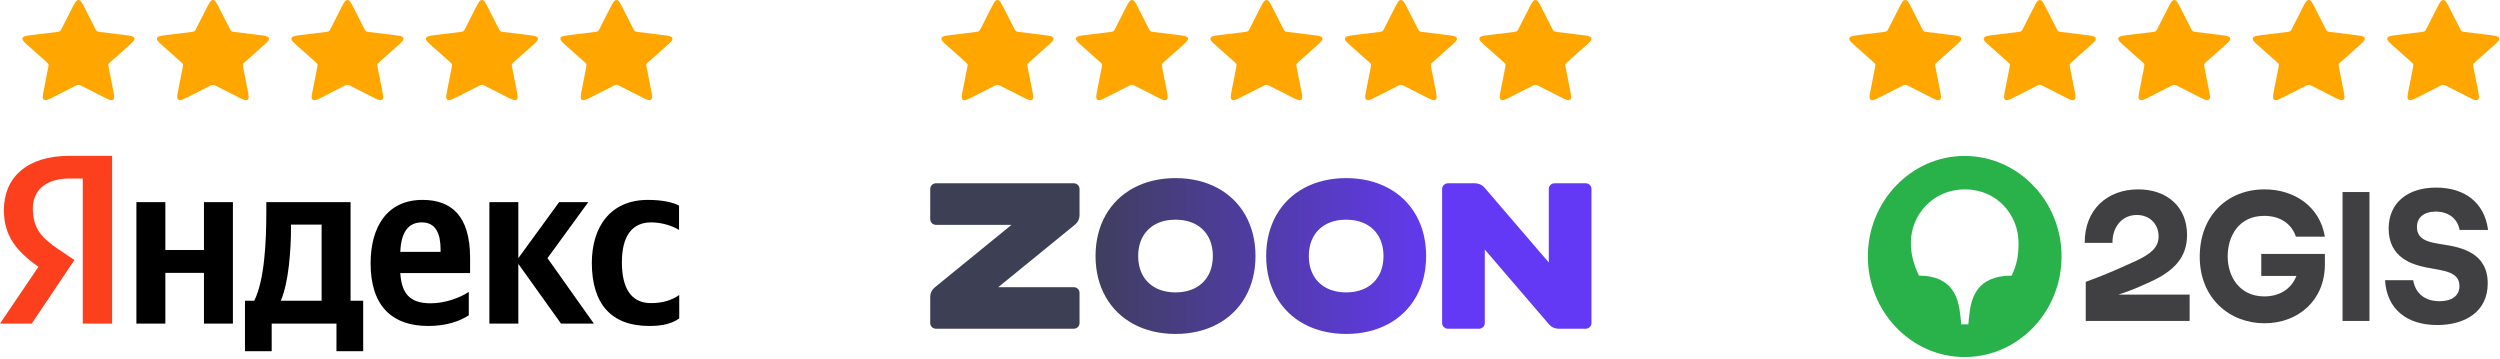
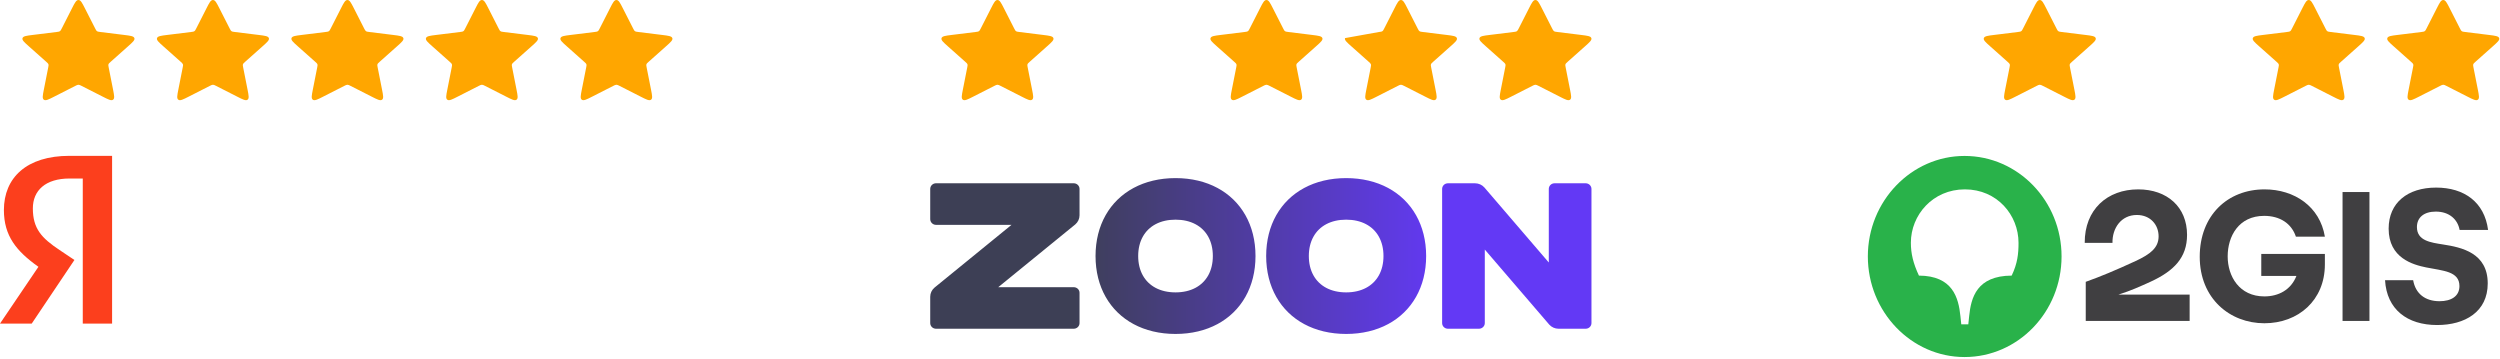
<svg xmlns="http://www.w3.org/2000/svg" width="327" height="47" viewBox="0 0 327 47" fill="none">
  <path d="M9.429 1.064C9.79 0.355 9.971 0 10.262 0C10.553 0 10.733 0.355 11.094 1.064L12.437 3.703C12.542 3.91 12.595 4.014 12.69 4.078C12.784 4.143 12.906 4.158 13.148 4.188L16.239 4.57C17.07 4.672 17.486 4.724 17.576 4.983C17.666 5.243 17.362 5.513 16.754 6.054L14.493 8.067C14.315 8.225 14.226 8.304 14.19 8.409C14.154 8.513 14.176 8.626 14.221 8.852L14.789 11.727C14.941 12.5 15.017 12.886 14.782 13.046C14.547 13.207 14.178 13.019 13.442 12.644L10.701 11.25C10.486 11.14 10.379 11.085 10.262 11.085C10.145 11.085 10.037 11.14 9.822 11.25L7.082 12.644C6.345 13.019 5.977 13.207 5.741 13.046C5.506 12.886 5.582 12.5 5.735 11.727L6.302 8.852C6.347 8.626 6.369 8.513 6.333 8.409C6.297 8.304 6.208 8.225 6.031 8.067L3.769 6.054C3.161 5.513 2.858 5.243 2.947 4.983C3.037 4.724 3.453 4.672 4.284 4.57L7.375 4.188C7.618 4.158 7.739 4.143 7.834 4.078C7.928 4.014 7.981 3.91 8.087 3.703L9.429 1.064Z" fill="#FFA600" />
  <path d="M27.021 1.064C27.382 0.355 27.562 0 27.853 0C28.144 0 28.324 0.355 28.685 1.064L30.028 3.703C30.134 3.91 30.186 4.014 30.281 4.078C30.376 4.143 30.497 4.158 30.74 4.188L33.831 4.57C34.662 4.672 35.077 4.724 35.167 4.983C35.257 5.243 34.953 5.513 34.345 6.054L32.084 8.067C31.907 8.225 31.818 8.304 31.782 8.409C31.745 8.513 31.768 8.626 31.812 8.852L32.38 11.727C32.532 12.5 32.609 12.886 32.373 13.046C32.138 13.207 31.77 13.019 31.033 12.644L28.293 11.25C28.078 11.14 27.97 11.085 27.853 11.085C27.736 11.085 27.628 11.14 27.413 11.25L24.673 12.644C23.936 13.019 23.568 13.207 23.333 13.046C23.097 12.886 23.174 12.5 23.326 11.727L23.894 8.852C23.938 8.626 23.961 8.513 23.925 8.409C23.888 8.304 23.8 8.225 23.622 8.067L21.361 6.054C20.753 5.513 20.449 5.243 20.539 4.983C20.629 4.724 21.044 4.672 21.875 4.57L24.966 4.188C25.209 4.158 25.33 4.143 25.425 4.078C25.52 4.014 25.573 3.91 25.678 3.703L27.021 1.064Z" fill="#FFA600" />
  <path d="M44.612 1.064C44.973 0.355 45.154 0 45.444 0C45.735 0 45.916 0.355 46.277 1.064L47.619 3.703C47.725 3.91 47.778 4.014 47.872 4.078C47.967 4.143 48.088 4.158 48.331 4.188L51.422 4.57C52.253 4.672 52.669 4.724 52.758 4.983C52.848 5.243 52.544 5.513 51.937 6.054L49.675 8.067C49.498 8.225 49.409 8.304 49.373 8.409C49.337 8.513 49.359 8.626 49.404 8.852L49.971 11.727C50.124 12.5 50.2 12.886 49.965 13.046C49.729 13.207 49.361 13.019 48.624 12.644L45.884 11.25C45.669 11.14 45.561 11.085 45.444 11.085C45.327 11.085 45.22 11.14 45.004 11.25L42.264 12.644C41.528 13.019 41.159 13.207 40.924 13.046C40.689 12.886 40.765 12.5 40.917 11.727L41.485 8.852C41.53 8.626 41.552 8.513 41.516 8.409C41.48 8.304 41.391 8.225 41.213 8.067L38.952 6.054C38.344 5.513 38.04 5.243 38.13 4.983C38.22 4.724 38.636 4.672 39.467 4.57L42.557 4.188C42.8 4.158 42.922 4.143 43.016 4.078C43.111 4.014 43.164 3.91 43.269 3.703L44.612 1.064Z" fill="#FFA600" />
  <path d="M62.203 1.064C62.564 0.355 62.745 0 63.036 0C63.327 0 63.507 0.355 63.868 1.064L65.211 3.703C65.316 3.91 65.369 4.014 65.464 4.078C65.558 4.143 65.68 4.158 65.922 4.188L69.013 4.57C69.844 4.672 70.26 4.724 70.35 4.983C70.44 5.243 70.136 5.513 69.528 6.054L67.267 8.067C67.089 8.225 67 8.304 66.964 8.409C66.928 8.513 66.95 8.626 66.995 8.852L67.562 11.727C67.715 12.5 67.791 12.886 67.556 13.046C67.321 13.207 66.952 13.019 66.216 12.644L63.476 11.25C63.26 11.14 63.153 11.085 63.036 11.085C62.919 11.085 62.811 11.14 62.596 11.25L59.856 12.644C59.119 13.019 58.751 13.207 58.515 13.046C58.28 12.886 58.356 12.5 58.509 11.727L59.077 8.852C59.121 8.626 59.143 8.513 59.107 8.409C59.071 8.304 58.982 8.225 58.805 8.067L56.543 6.054C55.935 5.513 55.632 5.243 55.721 4.983C55.811 4.724 56.227 4.672 57.058 4.57L60.149 4.188C60.392 4.158 60.513 4.143 60.608 4.078C60.702 4.014 60.755 3.91 60.861 3.703L62.203 1.064Z" fill="#FFA600" />
  <path d="M79.795 1.064C80.156 0.355 80.336 0 80.627 0C80.918 0 81.099 0.355 81.459 1.064L82.802 3.703C82.908 3.91 82.96 4.014 83.055 4.078C83.15 4.143 83.271 4.158 83.514 4.188L86.605 4.57C87.436 4.672 87.851 4.724 87.941 4.983C88.031 5.243 87.727 5.513 87.119 6.054L84.858 8.067C84.681 8.225 84.592 8.304 84.556 8.409C84.519 8.513 84.542 8.626 84.586 8.852L85.154 11.727C85.306 12.5 85.383 12.886 85.147 13.046C84.912 13.207 84.544 13.019 83.807 12.644L81.067 11.25C80.852 11.14 80.744 11.085 80.627 11.085C80.51 11.085 80.402 11.14 80.187 11.25L77.447 12.644C76.71 13.019 76.342 13.207 76.107 13.046C75.871 12.886 75.948 12.5 76.1 11.727L76.668 8.852C76.713 8.626 76.735 8.513 76.699 8.409C76.662 8.304 76.574 8.225 76.396 8.067L74.135 6.054C73.527 5.513 73.223 5.243 73.313 4.983C73.403 4.724 73.818 4.672 74.649 4.57L77.74 4.188C77.983 4.158 78.104 4.143 78.199 4.078C78.294 4.014 78.347 3.91 78.452 3.703L79.795 1.064Z" fill="#FFA600" />
  <path d="M129.637 1.064C129.998 0.355 130.178 0 130.469 0C130.76 0 130.941 0.355 131.301 1.064L132.644 3.703C132.75 3.91 132.802 4.014 132.897 4.078C132.992 4.143 133.113 4.158 133.356 4.188L136.447 4.57C137.278 4.672 137.693 4.724 137.783 4.983C137.873 5.243 137.569 5.513 136.961 6.054L134.7 8.067C134.523 8.225 134.434 8.304 134.398 8.409C134.361 8.513 134.384 8.626 134.428 8.852L134.996 11.727C135.149 12.5 135.225 12.886 134.99 13.046C134.754 13.207 134.386 13.019 133.649 12.644L130.909 11.25C130.694 11.14 130.586 11.085 130.469 11.085C130.352 11.085 130.244 11.14 130.029 11.25L127.289 12.644C126.552 13.019 126.184 13.207 125.949 13.046C125.713 12.886 125.79 12.5 125.942 11.727L126.51 8.852C126.555 8.626 126.577 8.513 126.541 8.409C126.504 8.304 126.416 8.225 126.238 8.067L123.977 6.054C123.369 5.513 123.065 5.243 123.155 4.983C123.245 4.724 123.66 4.672 124.491 4.57L127.582 4.188C127.825 4.158 127.946 4.143 128.041 4.078C128.136 4.014 128.189 3.91 128.294 3.703L129.637 1.064Z" fill="#FFA600" />
-   <path d="M147.228 1.064C147.589 0.355 147.77 0 148.061 0C148.351 0 148.532 0.355 148.893 1.064L150.236 3.703C150.341 3.91 150.394 4.014 150.488 4.078C150.583 4.143 150.705 4.158 150.947 4.188L154.038 4.57C154.869 4.672 155.285 4.724 155.375 4.983C155.465 5.243 155.161 5.513 154.553 6.054L152.292 8.067C152.114 8.225 152.025 8.304 151.989 8.409C151.953 8.513 151.975 8.626 152.02 8.852L152.587 11.727C152.74 12.5 152.816 12.886 152.581 13.046C152.346 13.207 151.977 13.019 151.241 12.644L148.5 11.25C148.285 11.14 148.178 11.085 148.061 11.085C147.943 11.085 147.836 11.14 147.621 11.25L144.88 12.644C144.144 13.019 143.775 13.207 143.54 13.046C143.305 12.886 143.381 12.5 143.534 11.727L144.101 8.852C144.146 8.626 144.168 8.513 144.132 8.409C144.096 8.304 144.007 8.225 143.829 8.067L141.568 6.054C140.96 5.513 140.656 5.243 140.746 4.983C140.836 4.724 141.252 4.672 142.083 4.57L145.174 4.188C145.417 4.158 145.538 4.143 145.633 4.078C145.727 4.014 145.78 3.91 145.886 3.703L147.228 1.064Z" fill="#FFA600" />
  <path d="M164.82 1.064C165.18 0.355 165.361 0 165.652 0C165.943 0 166.123 0.355 166.484 1.064L167.827 3.703C167.932 3.91 167.985 4.014 168.08 4.078C168.175 4.143 168.296 4.158 168.539 4.188L171.63 4.57C172.461 4.672 172.876 4.724 172.966 4.983C173.056 5.243 172.752 5.513 172.144 6.054L169.883 8.067C169.705 8.225 169.617 8.304 169.58 8.409C169.544 8.513 169.566 8.626 169.611 8.852L170.179 11.727C170.331 12.5 170.408 12.886 170.172 13.046C169.937 13.207 169.569 13.019 168.832 12.644L166.092 11.25C165.877 11.14 165.769 11.085 165.652 11.085C165.535 11.085 165.427 11.14 165.212 11.25L162.472 12.644C161.735 13.019 161.367 13.207 161.131 13.046C160.896 12.886 160.972 12.5 161.125 11.727L161.693 8.852C161.737 8.626 161.76 8.513 161.723 8.409C161.687 8.304 161.598 8.225 161.421 8.067L159.16 6.054C158.552 5.513 158.248 5.243 158.338 4.983C158.428 4.724 158.843 4.672 159.674 4.57L162.765 4.188C163.008 4.158 163.129 4.143 163.224 4.078C163.319 4.014 163.371 3.91 163.477 3.703L164.82 1.064Z" fill="#FFA600" />
-   <path d="M182.411 1.064C182.772 0.355 182.952 0 183.243 0C183.534 0 183.714 0.355 184.075 1.064L185.418 3.703C185.524 3.91 185.576 4.014 185.671 4.078C185.766 4.143 185.887 4.158 186.13 4.188L189.221 4.57C190.052 4.672 190.467 4.724 190.557 4.983C190.647 5.243 190.343 5.513 189.735 6.054L187.474 8.067C187.297 8.225 187.208 8.304 187.172 8.409C187.135 8.513 187.158 8.626 187.202 8.852L187.77 11.727C187.923 12.5 187.999 12.886 187.763 13.046C187.528 13.207 187.16 13.019 186.423 12.644L183.683 11.25C183.468 11.14 183.36 11.085 183.243 11.085C183.126 11.085 183.018 11.14 182.803 11.25L180.063 12.644C179.326 13.019 178.958 13.207 178.723 13.046C178.487 12.886 178.564 12.5 178.716 11.727L179.284 8.852C179.328 8.626 179.351 8.513 179.315 8.409C179.278 8.304 179.19 8.225 179.012 8.067L176.751 6.054C176.143 5.513 175.839 5.243 175.929 4.983C176.019 4.724 176.434 4.672 177.265 4.57L180.356 4.188C180.599 4.158 180.72 4.143 180.815 4.078C180.91 4.014 180.963 3.91 181.068 3.703L182.411 1.064Z" fill="#FFA600" />
+   <path d="M182.411 1.064C182.772 0.355 182.952 0 183.243 0C183.534 0 183.714 0.355 184.075 1.064L185.418 3.703C185.524 3.91 185.576 4.014 185.671 4.078C185.766 4.143 185.887 4.158 186.13 4.188L189.221 4.57C190.052 4.672 190.467 4.724 190.557 4.983C190.647 5.243 190.343 5.513 189.735 6.054L187.474 8.067C187.297 8.225 187.208 8.304 187.172 8.409C187.135 8.513 187.158 8.626 187.202 8.852L187.77 11.727C187.923 12.5 187.999 12.886 187.763 13.046C187.528 13.207 187.16 13.019 186.423 12.644L183.683 11.25C183.468 11.14 183.36 11.085 183.243 11.085C183.126 11.085 183.018 11.14 182.803 11.25L180.063 12.644C179.326 13.019 178.958 13.207 178.723 13.046C178.487 12.886 178.564 12.5 178.716 11.727L179.284 8.852C179.328 8.626 179.351 8.513 179.315 8.409C179.278 8.304 179.19 8.225 179.012 8.067L176.751 6.054C176.143 5.513 175.839 5.243 175.929 4.983L180.356 4.188C180.599 4.158 180.72 4.143 180.815 4.078C180.91 4.014 180.963 3.91 181.068 3.703L182.411 1.064Z" fill="#FFA600" />
  <path d="M200.002 1.064C200.363 0.355 200.544 0 200.834 0C201.125 0 201.306 0.355 201.667 1.064L203.01 3.703C203.115 3.91 203.168 4.014 203.262 4.078C203.357 4.143 203.479 4.158 203.721 4.188L206.812 4.57C207.643 4.672 208.059 4.724 208.149 4.983C208.239 5.243 207.935 5.513 207.327 6.054L205.066 8.067C204.888 8.225 204.799 8.304 204.763 8.409C204.727 8.513 204.749 8.626 204.794 8.852L205.361 11.727C205.514 12.5 205.59 12.886 205.355 13.046C205.12 13.207 204.751 13.019 204.015 12.644L201.274 11.25C201.059 11.14 200.952 11.085 200.834 11.085C200.717 11.085 200.61 11.14 200.395 11.25L197.654 12.644C196.918 13.019 196.549 13.207 196.314 13.046C196.079 12.886 196.155 12.5 196.308 11.727L196.875 8.852C196.92 8.626 196.942 8.513 196.906 8.409C196.87 8.304 196.781 8.225 196.603 8.067L194.342 6.054C193.734 5.513 193.43 5.243 193.52 4.983C193.61 4.724 194.026 4.672 194.857 4.57L197.948 4.188C198.19 4.158 198.312 4.143 198.407 4.078C198.501 4.014 198.554 3.91 198.659 3.703L200.002 1.064Z" fill="#FFA600" />
-   <path d="M248.378 1.064C248.739 0.355 248.92 0 249.211 0C249.501 0 249.682 0.355 250.043 1.064L251.386 3.703C251.491 3.91 251.544 4.014 251.639 4.078C251.733 4.143 251.855 4.158 252.097 4.188L255.188 4.57C256.019 4.672 256.435 4.724 256.525 4.983C256.615 5.243 256.311 5.513 255.703 6.054L253.442 8.067C253.264 8.225 253.175 8.304 253.139 8.409C253.103 8.513 253.125 8.626 253.17 8.852L253.737 11.727C253.89 12.5 253.966 12.886 253.731 13.046C253.496 13.207 253.127 13.019 252.391 12.644L249.651 11.25C249.435 11.14 249.328 11.085 249.211 11.085C249.094 11.085 248.986 11.14 248.771 11.25L246.03 12.644C245.294 13.019 244.925 13.207 244.69 13.046C244.455 12.886 244.531 12.5 244.684 11.727L245.251 8.852C245.296 8.626 245.318 8.513 245.282 8.409C245.246 8.304 245.157 8.225 244.98 8.067L242.718 6.054C242.11 5.513 241.806 5.243 241.896 4.983C241.986 4.724 242.402 4.672 243.233 4.57L246.324 4.188C246.567 4.158 246.688 4.143 246.783 4.078C246.877 4.014 246.93 3.91 247.036 3.703L248.378 1.064Z" fill="#FFA600" />
  <path d="M265.97 1.064C266.331 0.355 266.511 0 266.802 0C267.093 0 267.273 0.355 267.634 1.064L268.977 3.703C269.082 3.91 269.135 4.014 269.23 4.078C269.325 4.143 269.446 4.158 269.689 4.188L272.78 4.57C273.611 4.672 274.026 4.724 274.116 4.983C274.206 5.243 273.902 5.513 273.294 6.054L271.033 8.067C270.855 8.225 270.767 8.304 270.73 8.409C270.694 8.513 270.716 8.626 270.761 8.852L271.329 11.727C271.481 12.5 271.558 12.886 271.322 13.046C271.087 13.207 270.719 13.019 269.982 12.644L267.242 11.25C267.027 11.14 266.919 11.085 266.802 11.085C266.685 11.085 266.577 11.14 266.362 11.25L263.622 12.644C262.885 13.019 262.517 13.207 262.281 13.046C262.046 12.886 262.122 12.5 262.275 11.727L262.843 8.852C262.887 8.626 262.91 8.513 262.873 8.409C262.837 8.304 262.748 8.225 262.571 8.067L260.31 6.054C259.702 5.513 259.398 5.243 259.488 4.983C259.578 4.724 259.993 4.672 260.824 4.57L263.915 4.188C264.158 4.158 264.279 4.143 264.374 4.078C264.469 4.014 264.521 3.91 264.627 3.703L265.97 1.064Z" fill="#FFA600" />
-   <path d="M283.561 1.064C283.922 0.355 284.102 0 284.393 0C284.684 0 284.865 0.355 285.226 1.064L286.568 3.703C286.674 3.91 286.727 4.014 286.821 4.078C286.916 4.143 287.037 4.158 287.28 4.188L290.371 4.57C291.202 4.672 291.618 4.724 291.708 4.983C291.797 5.243 291.493 5.513 290.886 6.054L288.624 8.067C288.447 8.225 288.358 8.304 288.322 8.409C288.286 8.513 288.308 8.626 288.353 8.852L288.92 11.727C289.073 12.5 289.149 12.886 288.914 13.046C288.678 13.207 288.31 13.019 287.573 12.644L284.833 11.25C284.618 11.14 284.51 11.085 284.393 11.085C284.276 11.085 284.169 11.14 283.953 11.25L281.213 12.644C280.477 13.019 280.108 13.207 279.873 13.046C279.638 12.886 279.714 12.5 279.866 11.727L280.434 8.852C280.479 8.626 280.501 8.513 280.465 8.409C280.429 8.304 280.34 8.225 280.162 8.067L277.901 6.054C277.293 5.513 276.989 5.243 277.079 4.983C277.169 4.724 277.585 4.672 278.415 4.57L281.506 4.188C281.749 4.158 281.871 4.143 281.965 4.078C282.06 4.014 282.113 3.91 282.218 3.703L283.561 1.064Z" fill="#FFA600" />
  <path d="M301.152 1.064C301.513 0.355 301.694 0 301.985 0C302.276 0 302.456 0.355 302.817 1.064L304.16 3.703C304.265 3.91 304.318 4.014 304.413 4.078C304.507 4.143 304.629 4.158 304.871 4.188L307.962 4.57C308.793 4.672 309.209 4.724 309.299 4.983C309.389 5.243 309.085 5.513 308.477 6.054L306.216 8.067C306.038 8.225 305.949 8.304 305.913 8.409C305.877 8.513 305.899 8.626 305.944 8.852L306.511 11.727C306.664 12.5 306.74 12.886 306.505 13.046C306.27 13.207 305.901 13.019 305.165 12.644L302.425 11.25C302.209 11.14 302.102 11.085 301.985 11.085C301.868 11.085 301.76 11.14 301.545 11.25L298.805 12.644C298.068 13.019 297.7 13.207 297.464 13.046C297.229 12.886 297.305 12.5 297.458 11.727L298.025 8.852C298.07 8.626 298.092 8.513 298.056 8.409C298.02 8.304 297.931 8.225 297.754 8.067L295.492 6.054C294.884 5.513 294.581 5.243 294.67 4.983C294.76 4.724 295.176 4.672 296.007 4.57L299.098 4.188C299.341 4.158 299.462 4.143 299.557 4.078C299.651 4.014 299.704 3.91 299.81 3.703L301.152 1.064Z" fill="#FFA600" />
  <path d="M318.744 1.064C319.105 0.355 319.285 0 319.576 0C319.867 0 320.047 0.355 320.408 1.064L321.751 3.703C321.857 3.91 321.909 4.014 322.004 4.078C322.099 4.143 322.22 4.158 322.463 4.188L325.554 4.57C326.385 4.672 326.8 4.724 326.89 4.983C326.98 5.243 326.676 5.513 326.068 6.054L323.807 8.067C323.63 8.225 323.541 8.304 323.505 8.409C323.468 8.513 323.491 8.626 323.535 8.852L324.103 11.727C324.256 12.5 324.332 12.886 324.096 13.046C323.861 13.207 323.493 13.019 322.756 12.644L320.016 11.25C319.801 11.14 319.693 11.085 319.576 11.085C319.459 11.085 319.351 11.14 319.136 11.25L316.396 12.644C315.659 13.019 315.291 13.207 315.056 13.046C314.82 12.886 314.897 12.5 315.049 11.727L315.617 8.852C315.661 8.626 315.684 8.513 315.648 8.409C315.611 8.304 315.523 8.225 315.345 8.067L313.084 6.054C312.476 5.513 312.172 5.243 312.262 4.983C312.352 4.724 312.767 4.672 313.598 4.57L316.689 4.188C316.932 4.158 317.053 4.143 317.148 4.078C317.243 4.014 317.296 3.91 317.401 3.703L318.744 1.064Z" fill="#FFA600" />
  <path d="M321.718 30.072H325.44C324.969 26.444 322.323 24.537 318.646 24.537C314.923 24.537 312.434 26.514 312.434 29.909C312.434 33.77 315.641 34.63 317.345 34.979C319.542 35.421 321.695 35.468 321.695 37.421C321.695 38.747 320.619 39.398 319.094 39.398C317.21 39.398 315.955 38.421 315.641 36.654H311.964C312.188 40.468 314.856 42.514 318.78 42.514C322.412 42.514 325.395 40.794 325.395 37.072C325.395 33.072 321.964 32.351 319.565 31.979C317.928 31.723 316.134 31.491 316.134 29.7C316.134 28.444 317.054 27.677 318.601 27.677C320.395 27.677 321.47 28.723 321.718 30.072Z" fill="#403F41" />
  <path d="M309.925 25.118H306.405V41.979H309.925V25.118Z" fill="#403F41" />
  <path d="M295.775 36.096H300.372C299.654 37.91 298.04 38.77 296.179 38.77C292.905 38.77 291.38 36.142 291.38 33.537C291.38 30.909 292.815 28.235 296.156 28.235C298.197 28.235 299.721 29.212 300.304 30.956H304.094C303.443 27.026 300.125 24.77 296.201 24.77C291.358 24.77 287.725 28.188 287.725 33.584C287.725 39.049 291.671 42.282 296.179 42.282C300.619 42.282 304.094 39.282 304.094 34.584V33.212H295.775V36.096Z" fill="#403F41" />
  <path d="M279.677 24.77C275.641 24.77 272.658 27.398 272.681 31.77H276.313C276.268 29.863 277.434 28.119 279.497 28.119C281.291 28.119 282.345 29.421 282.345 30.909C282.345 32.398 281.291 33.235 279.34 34.142C276.672 35.375 274.766 36.165 272.815 36.863V41.98H286.404V38.538H277.075C277.075 38.538 277.106 38.528 277.121 38.523C278.708 38.024 279.9 37.482 281.314 36.84C284.341 35.444 286.067 33.7 286.067 30.723C286.067 27.072 283.466 24.77 279.677 24.77Z" fill="#403F41" />
  <path d="M263.127 36.049C258.552 36.072 257.812 38.933 257.566 41.352L257.454 42.421H256.534L256.422 41.352C256.176 38.933 255.413 36.072 250.996 36.049C250.256 34.467 249.942 33.188 249.942 31.746C249.942 28.142 252.79 24.769 257.005 24.769C261.221 24.769 264.024 28.118 264.024 31.77C264.024 33.188 263.889 34.467 263.127 36.049ZM256.96 20.397C250.009 20.397 244.314 26.304 244.314 33.537C244.314 40.793 250.009 46.701 256.96 46.701C263.979 46.701 269.652 40.793 269.652 33.537C269.652 26.304 263.979 20.397 256.96 20.397Z" fill="#29B24A" />
  <path d="M122.433 23.971H140.444C140.863 23.971 141.203 24.302 141.203 24.711V28.161C141.203 28.62 140.998 29.056 140.642 29.357L130.57 37.565H140.444C140.863 37.565 141.203 37.89 141.203 38.298V42.26C141.203 42.668 140.863 42.999 140.444 42.999H122.433C122.013 42.999 121.673 42.668 121.673 42.26V38.815C121.673 38.355 121.878 37.92 122.235 37.619L132.306 29.411H122.433C122.013 29.411 121.673 29.072 121.673 28.664V24.711C121.673 24.302 122.013 23.971 122.433 23.971ZM153.758 23.296C155.84 23.296 157.697 23.752 159.247 24.586C160.797 25.419 162.04 26.631 162.896 28.141C163.752 29.651 164.22 31.459 164.22 33.488C164.22 35.517 163.752 37.325 162.896 38.835C162.04 40.345 160.797 41.556 159.247 42.39C157.697 43.224 155.84 43.68 153.758 43.68C151.675 43.68 149.819 43.224 148.269 42.39C146.719 41.556 145.475 40.345 144.62 38.835C143.764 37.325 143.296 35.517 143.296 33.488C143.296 31.459 143.764 29.651 144.62 28.141C145.475 26.631 146.719 25.419 148.269 24.586C149.819 23.752 151.675 23.296 153.758 23.296ZM153.758 28.732C152.762 28.732 151.887 28.937 151.164 29.318C150.44 29.699 149.868 30.256 149.477 30.961C149.086 31.666 148.875 32.517 148.875 33.488C148.875 34.458 149.086 35.31 149.477 36.015C149.868 36.719 150.44 37.277 151.164 37.658C151.887 38.039 152.762 38.244 153.758 38.244C154.754 38.244 155.629 38.039 156.352 37.658C157.075 37.277 157.647 36.719 158.039 36.015C158.43 35.31 158.64 34.458 158.64 33.488C158.64 32.517 158.43 31.666 158.039 30.961C157.647 30.256 157.075 29.699 156.352 29.318C155.629 28.937 154.754 28.732 153.758 28.732ZM176.077 23.296C178.16 23.296 180.017 23.752 181.567 24.586C183.117 25.419 184.36 26.631 185.216 28.141C186.071 29.651 186.54 31.459 186.54 33.488C186.54 35.517 186.071 37.325 185.216 38.835C184.36 40.345 183.117 41.556 181.567 42.39C180.017 43.224 178.16 43.68 176.077 43.68C173.995 43.68 172.138 43.224 170.588 42.39C169.038 41.556 167.795 40.345 166.939 38.835C166.083 37.325 165.615 35.517 165.615 33.488C165.615 31.459 166.083 29.651 166.939 28.141C167.795 26.631 169.038 25.419 170.588 24.586C172.138 23.752 173.995 23.296 176.077 23.296ZM176.077 28.732C175.081 28.732 174.207 28.937 173.483 29.318C172.76 29.699 172.188 30.256 171.797 30.961C171.405 31.666 171.195 32.517 171.195 33.488C171.195 34.458 171.405 35.31 171.797 36.015C172.188 36.719 172.76 37.277 173.483 37.658C174.207 38.039 175.081 38.244 176.077 38.244C177.074 38.244 177.948 38.039 178.671 37.658C179.395 37.277 179.967 36.719 180.358 36.015C180.749 35.31 180.96 34.458 180.96 33.488C180.96 32.517 180.749 31.666 180.358 30.961C179.967 30.256 179.395 29.699 178.671 29.318C177.948 28.937 177.074 28.732 176.077 28.732ZM208.164 24.713V42.259C208.164 42.668 207.824 42.999 207.405 42.999H203.865C203.394 42.999 202.947 42.8 202.638 42.453L194.212 32.642V42.259C194.212 42.668 193.864 42.999 193.445 42.999H189.389C188.97 42.999 188.63 42.668 188.63 42.259V24.713C188.63 24.304 188.97 23.973 189.389 23.973H192.929C193.401 23.973 193.847 24.172 194.156 24.52L202.582 34.334V24.713C202.582 24.304 202.916 23.973 203.335 23.973H207.405C207.824 23.973 208.164 24.304 208.164 24.713Z" fill="url(#paint0_linear_1_210)" />
-   <path d="M84.935 42.637C86.683 42.637 87.921 42.324 88.844 41.648V38.587C87.897 39.238 86.756 39.647 85.154 39.647C82.46 39.647 81.343 37.574 81.343 34.295C81.343 30.848 82.702 29.087 85.178 29.087C86.635 29.087 88.067 29.594 88.819 30.076V26.893C88.018 26.459 86.635 26.146 84.741 26.146C79.911 26.146 77.41 29.594 77.41 34.416C77.435 39.696 79.886 42.637 84.935 42.637ZM61.317 41.239V38.177C60.151 38.972 58.161 39.672 56.34 39.672C53.573 39.672 52.529 38.37 52.359 35.718H61.487V33.741C61.487 28.22 59.035 26.146 55.272 26.146C50.66 26.146 48.476 29.642 48.476 34.44C48.476 39.961 51.219 42.637 56.025 42.637C58.428 42.637 60.2 41.986 61.317 41.239ZM26.677 26.435V32.704H21.628V26.435H17.842V42.324H21.628V35.694H26.677V42.324H30.464V26.435H26.677ZM47.529 39.334H45.854V26.435H34.834V27.786C34.834 31.667 34.591 36.682 33.256 39.334H32.042V45.94H35.537V42.324H44.009V45.94H47.505V39.334H47.529ZM73.381 42.324H77.677L71.609 33.765L76.949 26.435H73.138L67.798 33.765V26.435H64.011V42.324H67.798V34.512L73.381 42.324ZM55.175 29.087C57.044 29.087 57.627 30.631 57.627 32.632V32.945H52.359C52.457 30.413 53.379 29.087 55.175 29.087ZM42.067 39.334H36.727C37.771 36.947 38.062 32.608 38.062 29.859V29.377H42.067V39.334Z" fill="black" />
  <path d="M14.686 42.324H10.826V23.349H9.103C5.947 23.349 4.297 24.917 4.297 27.255C4.297 29.907 5.437 31.137 7.792 32.704L9.734 34.006L4.151 42.324H0L5.025 34.898C2.136 32.849 0.51 30.848 0.51 27.472C0.51 23.253 3.471 20.384 9.079 20.384H14.662V42.324H14.686Z" fill="#FC3F1D" />
  <defs>
    <linearGradient id="paint0_linear_1_210" x1="188.568" y1="33.488" x2="140.538" y2="33.488" gradientUnits="userSpaceOnUse">
      <stop stop-color="#6339F5" />
      <stop offset="1" stop-color="#3D3F55" />
    </linearGradient>
  </defs>
</svg>